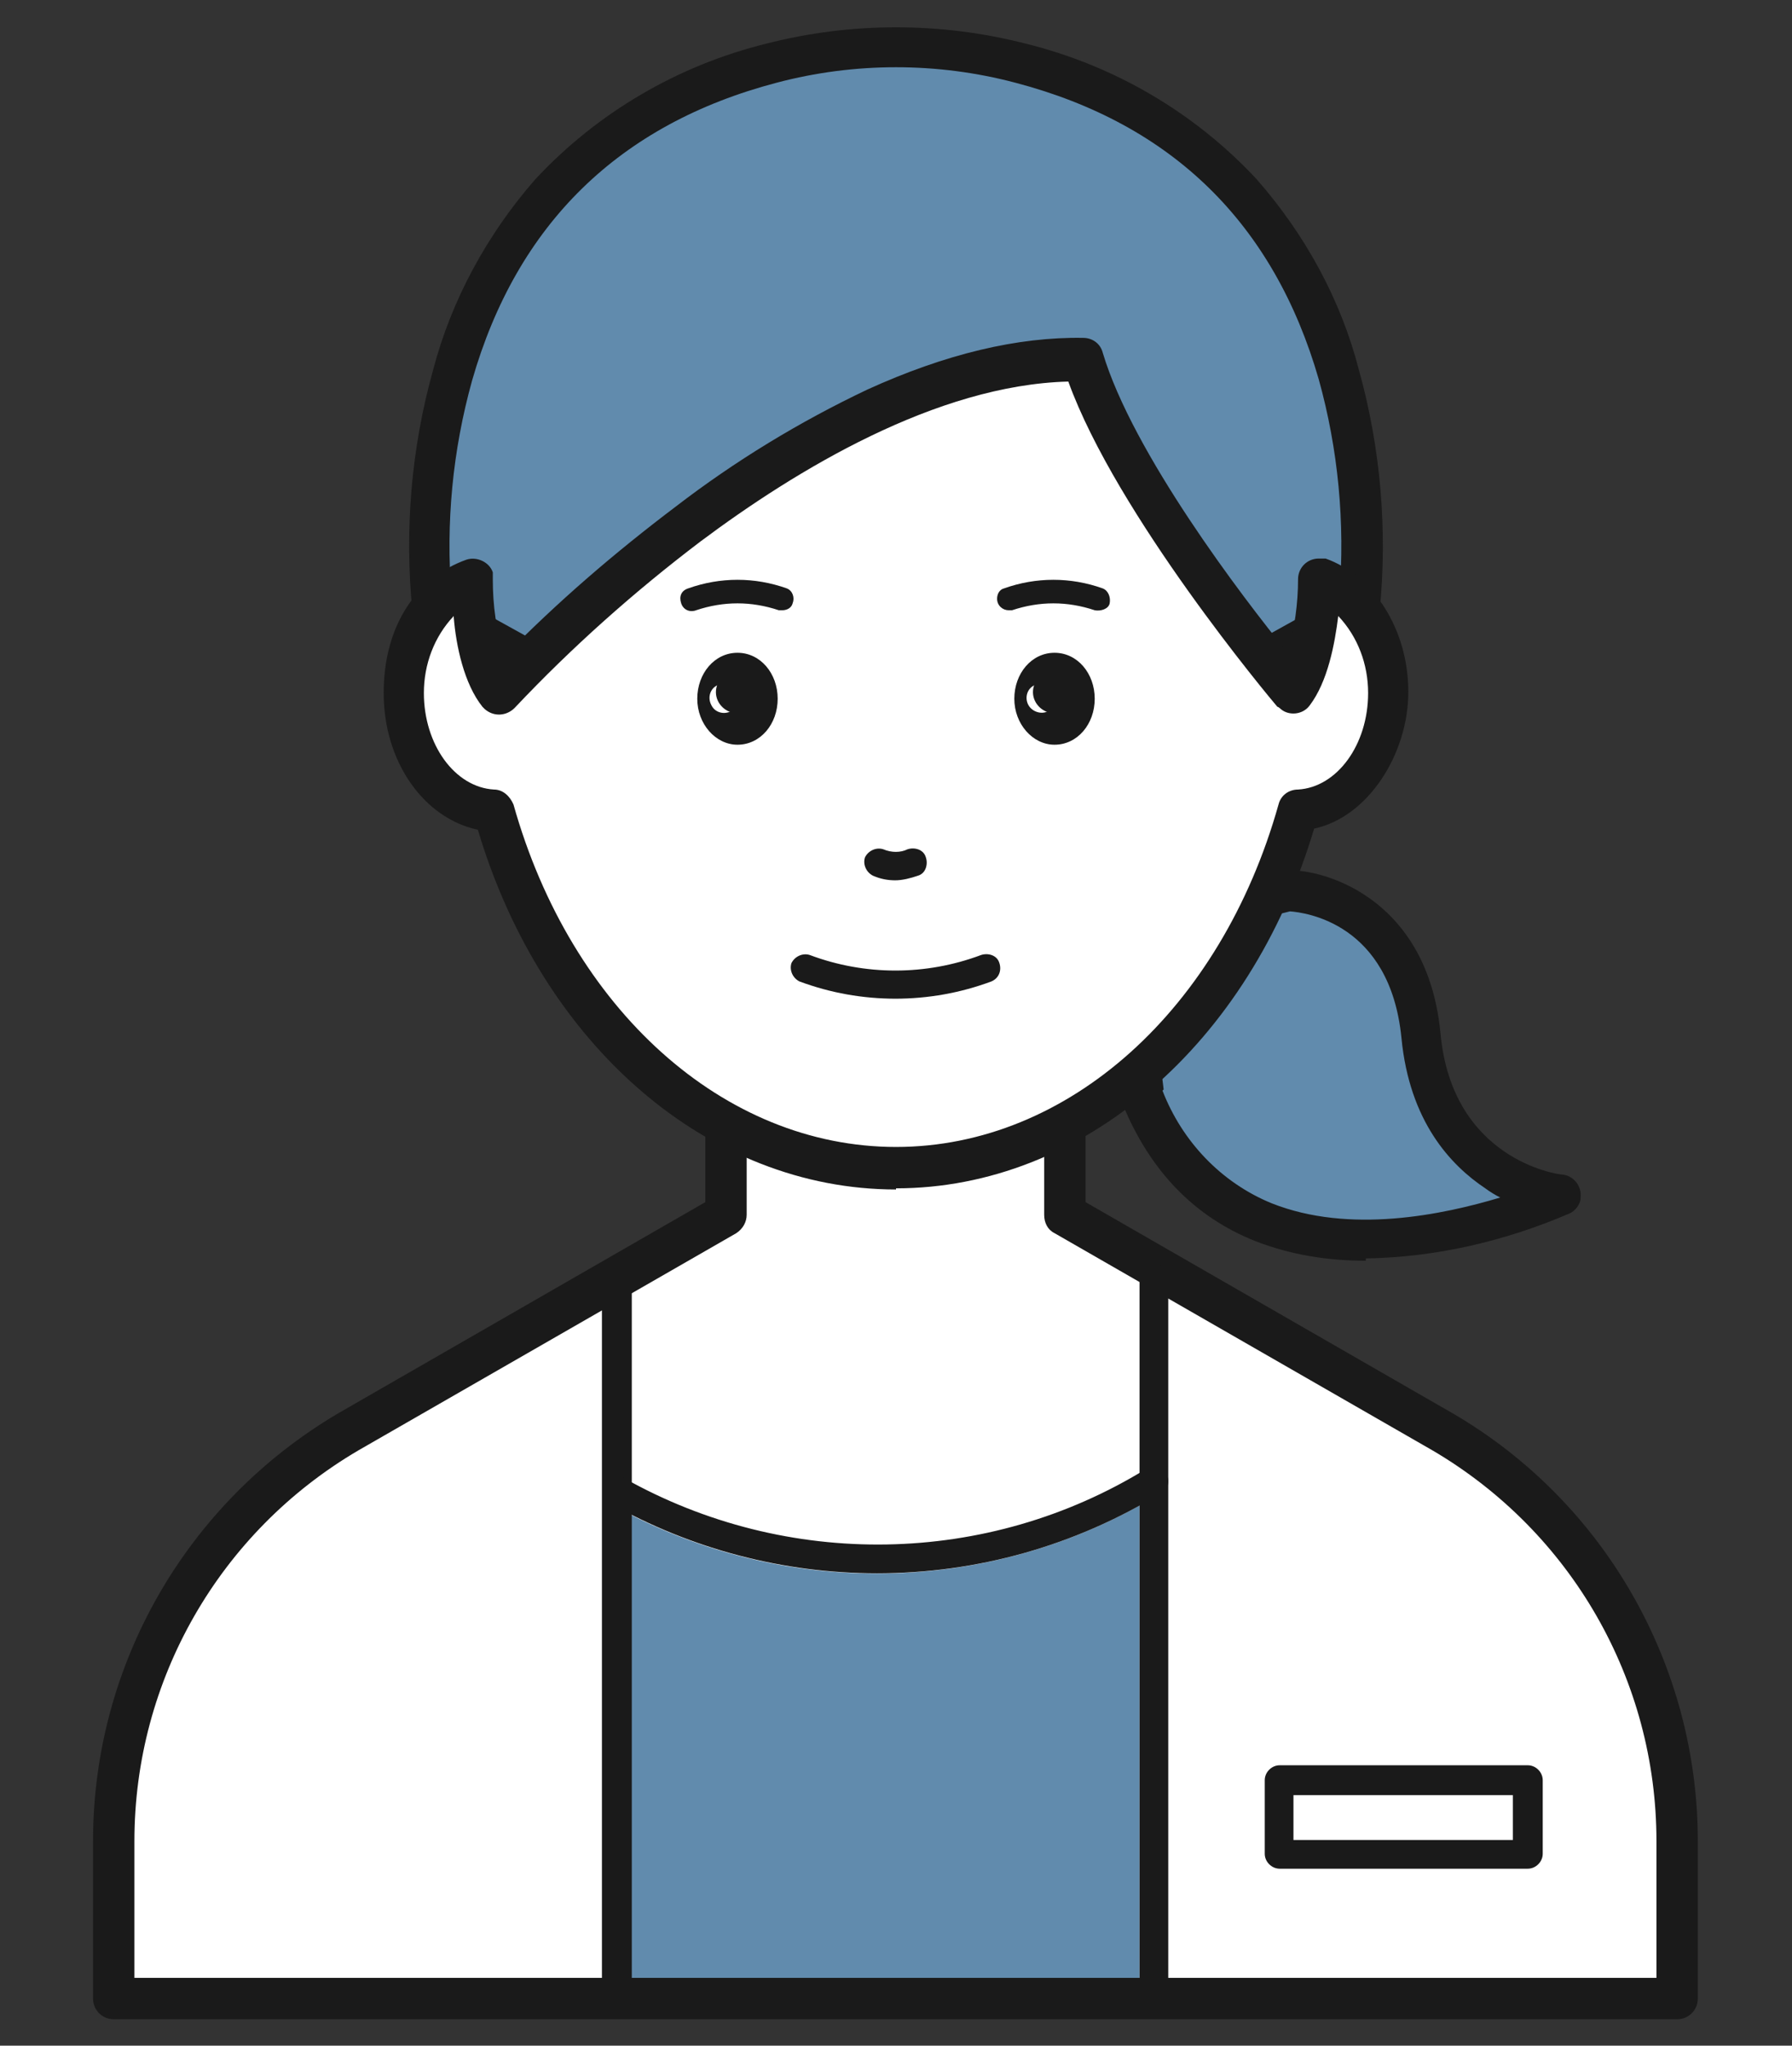
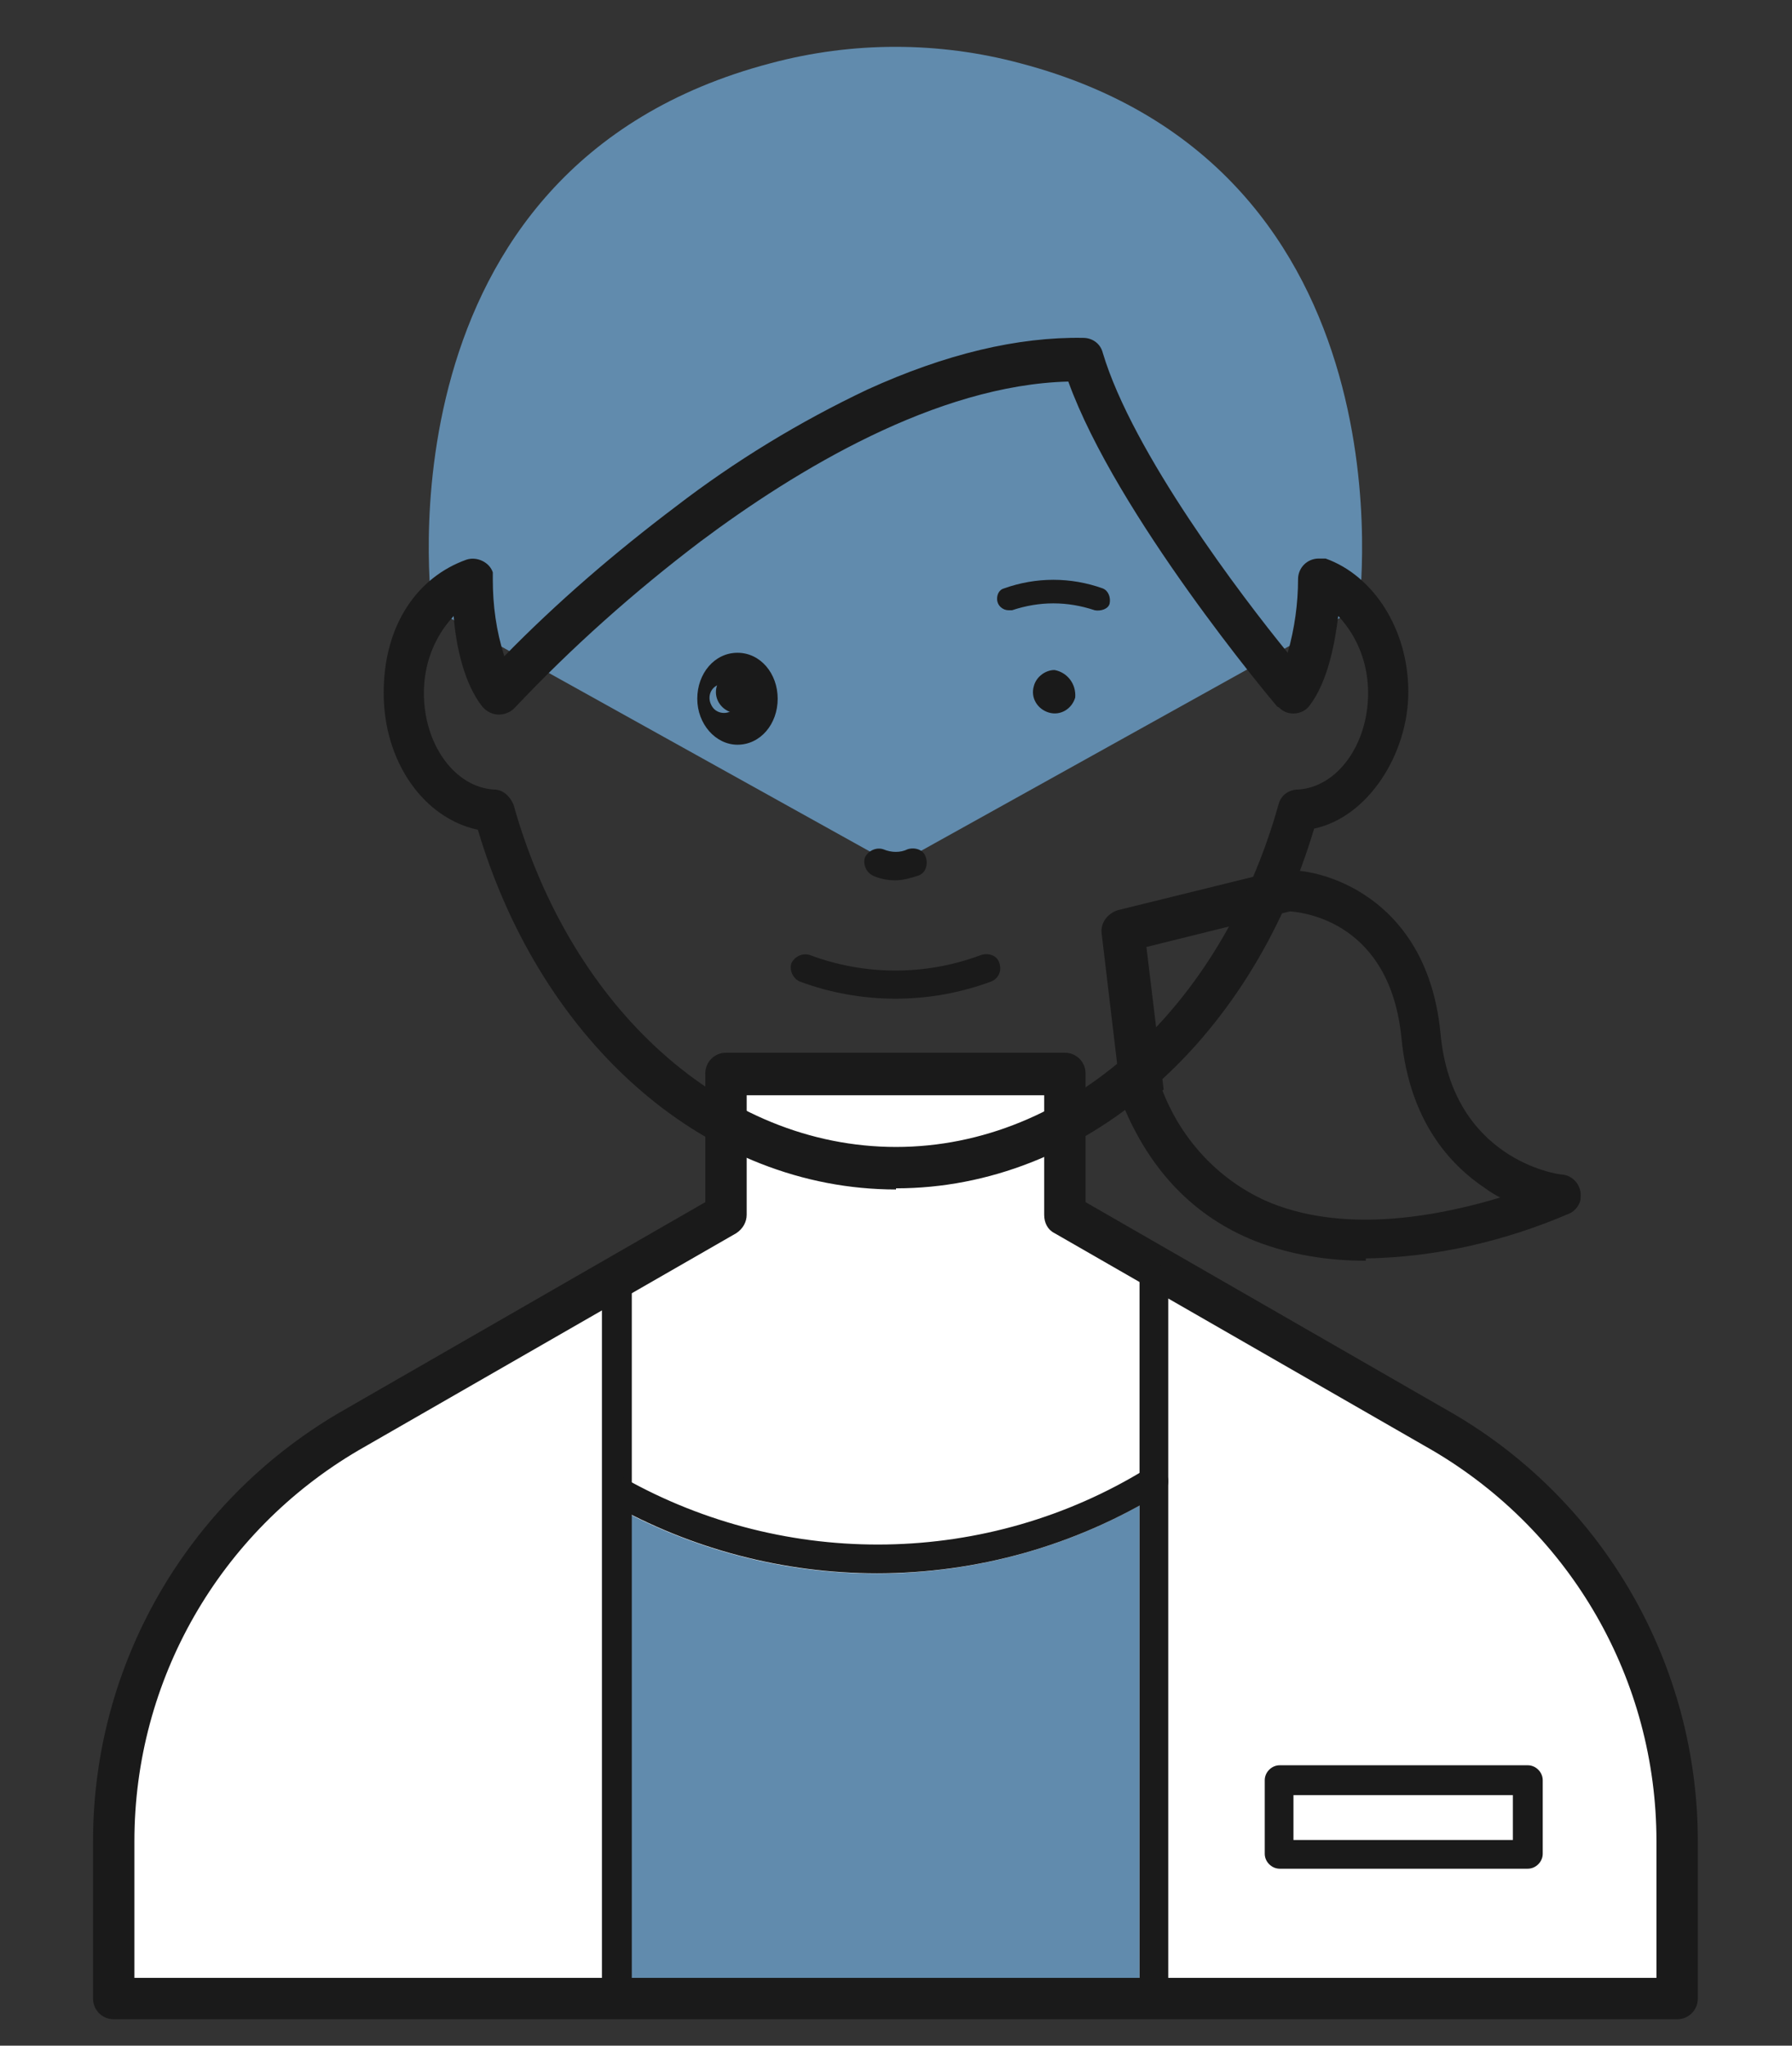
<svg xmlns="http://www.w3.org/2000/svg" id="staff_医療事務_Y.A" version="1.1" viewBox="0 0 156 178">
  <rect x="0" y="0" width="156" height="178" fill="#333333" stroke="none" />
  <defs>
    <style>
      .st0 {
        fill: #618bad;
      }

      .st1 {
        fill: #fff;
      }

      .st2 {
        fill: none;
      }

      .st3 {
        fill: #1a1a1a;
      }

      .st4 {
        clip-path: url(#clippath);
      }
    </style>
    <clipPath id="clippath">
      <rect class="st2" x="8.1" y="2.3" width="139.8" height="173.4" />
    </clipPath>
  </defs>
  <g class="st4">
    <g id="_グループ_1059" data-name="グループ_1059">
-       <path id="_パス_1938" data-name="パス_1938" class="st0" d="M99.4,95.3c8.7,21.5,36.5,8.8,36.5,8.8,0,0-11-1.4-12.2-14s-11.7-12.6-11.7-12.6l-14.2,3.5,1.7,14.3Z" />
      <path id="_パス_1939" data-name="パス_1939" class="st3" d="M118.9,109.7c-3.3,0-6.5-.5-9.6-1.7-5.3-2.1-9.2-6.1-11.6-12,0-.2-.1-.3-.1-.5l-1.7-14.3c-.1-.9.5-1.7,1.4-2l14.2-3.5c.1,0,.3,0,.4,0h0c2.2,0,4.4.7,6.3,1.8,2.9,1.7,6.5,5.2,7.2,12.4,1,11,10.2,12.3,10.6,12.3,1,.1,1.7,1,1.6,2,0,.6-.5,1.2-1,1.4-5.6,2.4-11.6,3.8-17.7,3.9M101.2,94.9c1.7,4.4,5.1,8,9.5,9.8,6.8,2.7,14.9,1,19.9-.5-.4-.2-.9-.5-1.3-.8-3-2-6.6-5.8-7.3-13.1-1-10-8.4-10.9-9.7-11l-12.5,3.1,1.5,12.4Z" />
      <path id="_パス_1940" data-name="パス_1940" class="st1" d="M125.7,124.6l-32.9-18.9v-12.2h-29.5v12.2l-32.9,18.9c-12.6,7.4-20.4,20.9-20.4,35.6v13.7h136.2v-13.7c0-14.6-7.8-28.2-20.4-35.6" />
      <path id="_パス_1941" data-name="パス_1941" class="st3" d="M146.1,175.7H9.9c-1,0-1.8-.8-1.8-1.8v-13.7c0-15.3,8.1-29.4,21.3-37.2l32-18.4v-11.2c0-1,.8-1.8,1.8-1.8h29.5c1,0,1.8.8,1.8,1.8v11.2l32,18.4h0c13.2,7.7,21.3,21.9,21.3,37.2v13.7c0,1-.8,1.8-1.8,1.8M11.7,172.1h132.5v-11.9c0-14-7.4-26.9-19.5-34l-32.9-18.9c-.6-.3-.9-.9-.9-1.6v-10.4h-25.9v10.4c0,.6-.3,1.2-.9,1.6l-32.9,18.9c-12.1,7.1-19.5,20-19.5,34v11.9Z" />
      <path id="_パス_1942" data-name="パス_1942" class="st0" d="M118.3,52.9s5.2-38.3-29.5-47.4c-7.1-1.9-14.6-1.9-21.7,0-34.7,9.1-29.5,47.4-29.5,47.4l40.3,22.4,40.3-22.4Z" />
-       <path id="_パス_1943" data-name="パス_1943" class="st3" d="M78,77.1c-.3,0-.6,0-.9-.2l-40.3-22.4c-.5-.3-.8-.8-.9-1.3-.7-7.1-.1-14.2,1.8-21,1.6-6.1,4.7-11.8,8.9-16.6,5.4-5.8,12.4-9.9,20.1-11.8,7.4-1.9,15.2-1.9,22.6,0,7.7,1.9,14.7,6,20.1,11.8,4.2,4.8,7.3,10.4,8.9,16.6,1.9,6.8,2.5,14,1.8,21,0,.6-.4,1.1-.9,1.3l-40.3,22.4c-.3.1-.6.2-.9.2M39.4,51.8l38.6,21.4,38.6-21.4c.5-6.3-.1-12.7-1.8-18.8-3.9-13.5-12.7-22.2-26.4-25.8-6.8-1.8-14-1.8-20.8,0-13.7,3.6-22.6,12.3-26.5,25.9-1.7,6.1-2.3,12.4-1.8,18.7M118.3,52.9h0ZM118.3,52.9h0Z" />
-       <path id="_パス_1944" data-name="パス_1944" class="st1" d="M114.9,50.4c3.5,1.2,6,5.2,6,9.9s-3.5,10-7.8,10.2c-5,18.1-18.8,31.1-35,31.1s-30-13-35-31.1c-4.4-.2-7.8-4.7-7.8-10.2s2.5-8.7,6-9.9c0,0,0,6.8,2.3,9.7,0,0,26.8-29.4,50.8-28.9,3.5,11.5,18.2,28.9,18.2,28.9,2.3-2.9,2.3-9.7,2.3-9.7" />
      <path id="_パス_1945" data-name="パス_1945" class="st3" d="M78,103.5c-16.3,0-30.8-12.5-36.4-31.3-4.7-1-8.2-5.9-8.2-11.9s3-10.1,7.2-11.6c.9-.3,2,.2,2.3,1.1,0,.2,0,.4,0,.6,0,2.3.3,4.5,1,6.7,4.6-4.7,9.6-9,14.9-13,5.2-4,10.8-7.4,16.7-10.2,6.8-3.1,13.1-4.6,18.8-4.5.8,0,1.5.5,1.7,1.3,2.6,8.7,12.1,21.2,16.1,26.1.6-2.1.9-4.3.9-6.4,0-1,.8-1.8,1.8-1.8.2,0,.4,0,.6,0,4.2,1.5,7.2,6.2,7.2,11.6s-3.5,10.9-8.2,11.9c-5.6,18.8-20.2,31.3-36.4,31.3M39.5,53.6c-1.7,1.8-2.6,4.2-2.6,6.7,0,4.5,2.7,8.2,6.1,8.4.8,0,1.4.6,1.7,1.3,5,17.8,18.3,29.8,33.3,29.8s28.3-12,33.3-29.8c.2-.8.9-1.3,1.7-1.3,3.4-.2,6.1-3.9,6.1-8.4,0-2.5-.9-4.9-2.6-6.7-.3,2.4-.9,5.7-2.5,7.8-.6.8-1.8.9-2.5.3,0,0-.2-.2-.3-.2-.6-.7-14-16.7-18.2-28.3-11.5.3-23.7,7.7-32,13.9-5.8,4.4-11.2,9.2-16.2,14.5-.7.7-1.8.8-2.6.1,0,0-.1-.1-.2-.2-1.6-2-2.3-5.3-2.5-7.8" />
      <path id="_パス_1946" data-name="パス_1946" class="st3" d="M66,60.7c-.3,1-1.3,1.6-2.3,1.3-1-.3-1.6-1.3-1.3-2.3.2-.8,1-1.4,1.8-1.4,1.1.2,1.9,1.2,1.8,2.4" />
      <path id="_パス_1947" data-name="パス_1947" class="st3" d="M64.2,64.8c-1.9,0-3.5-1.8-3.5-4s1.5-4,3.5-4,3.5,1.8,3.5,4-1.5,4-3.5,4M64.2,60.2c-.3-.7-1.1-.9-1.7-.6-.7.3-.9,1.1-.6,1.7.3.7,1.1.9,1.7.6.5-.2.8-.7.8-1.2,0-.2,0-.4-.1-.6" />
      <path id="_パス_1948" data-name="パス_1948" class="st3" d="M93.6,60.7c-.3,1-1.3,1.6-2.3,1.3-1-.3-1.6-1.3-1.3-2.3.2-.8,1-1.4,1.8-1.4,1.1.2,1.9,1.2,1.8,2.4" />
-       <path id="_パス_1949" data-name="パス_1949" class="st3" d="M91.8,64.8c-1.9,0-3.5-1.8-3.5-4s1.5-4,3.5-4,3.5,1.8,3.5,4-1.5,4-3.5,4M91.8,60.2c-.3-.7-1.1-.9-1.7-.6-.7.3-.9,1.1-.6,1.7s1.1.9,1.7.6c.5-.2.8-.7.8-1.2,0-.2,0-.4-.1-.6" />
      <path id="_パス_1950" data-name="パス_1950" class="st3" d="M78,86.9c-2.9,0-5.7-.5-8.4-1.5-.6-.3-.9-1-.7-1.6.3-.6,1-.9,1.6-.7,4.8,1.8,10.1,1.8,14.9,0,.6-.2,1.4,0,1.6.7.2.6,0,1.3-.7,1.6-2.7,1-5.5,1.5-8.4,1.5" />
      <path id="_パス_1951" data-name="パス_1951" class="st3" d="M78,76.6c-.7,0-1.3-.1-2-.4-.6-.3-.9-1-.7-1.6.3-.6,1-.9,1.6-.7.7.3,1.5.3,2.1,0,.6-.2,1.4,0,1.6.7.2.6,0,1.4-.7,1.6-.6.2-1.3.4-2,.4" />
      <path id="_パス_1952" data-name="パス_1952" class="st3" d="M87.8,53.1c-.5,0-1-.4-1-1,0-.4.2-.8.6-.9,2.8-1,5.8-1,8.6,0,.5.2.7.8.6,1.3s-.8.7-1.3.6c-1.2-.4-2.4-.6-3.6-.6-1.2,0-2.4.2-3.6.6-.1,0-.2,0-.4,0" />
-       <path id="_パス_1953" data-name="パス_1953" class="st3" d="M68.2,53.1c-.1,0-.2,0-.4,0-1.2-.4-2.4-.6-3.6-.6-1.2,0-2.4.2-3.6.6-.5.2-1.1,0-1.3-.6s0-1.1.6-1.3c2.8-1,5.8-1,8.6,0,.5.2.7.8.5,1.3-.1.4-.5.6-.9.6" />
      <path id="_パス_1954" data-name="パス_1954" class="st0" d="M54.9,131.8c14,7.1,30.6,6.8,44.3-.8v41.1h-44.3v-40.3Z" />
      <path id="_パス_1955" data-name="パス_1955" class="st3" d="M53.7,175.2c-.7,0-1.3-.6-1.3-1.3v-62.7c0-.7.6-1.3,1.3-1.3s1.3.6,1.3,1.3v62.7c0,.7-.6,1.3-1.3,1.3" />
      <path id="_パス_1956" data-name="パス_1956" class="st3" d="M100.5,175.2c-.7,0-1.3-.6-1.3-1.3v-62.7c0-.7.6-1.3,1.2-1.3s1.3.6,1.3,1.2h0v62.7c0,.7-.6,1.3-1.3,1.3" />
      <path id="_パス_1957" data-name="パス_1957" class="st3" d="M76.4,136.9c-8.2,0-16.2-2.1-23.3-6.1-.6-.3-.8-1.1-.5-1.7.3-.6,1.1-.8,1.7-.5,0,0,0,0,0,0,14.2,8,31.7,7.7,45.5-.8.6-.4,1.4-.2,1.7.4.4.6.2,1.4-.4,1.7,0,0,0,0,0,0-7.5,4.6-16,7-24.8,7" />
      <path id="_パス_1958" data-name="パス_1958" class="st3" d="M133,162.6h-21.6c-.7,0-1.3-.6-1.3-1.3v-6.4c0-.7.6-1.3,1.3-1.3h21.6c.7,0,1.3.6,1.3,1.3v6.4c0,.7-.6,1.3-1.3,1.3M112.6,160.1h19.1v-3.9h-19.1v3.9Z" />
    </g>
  </g>
</svg>